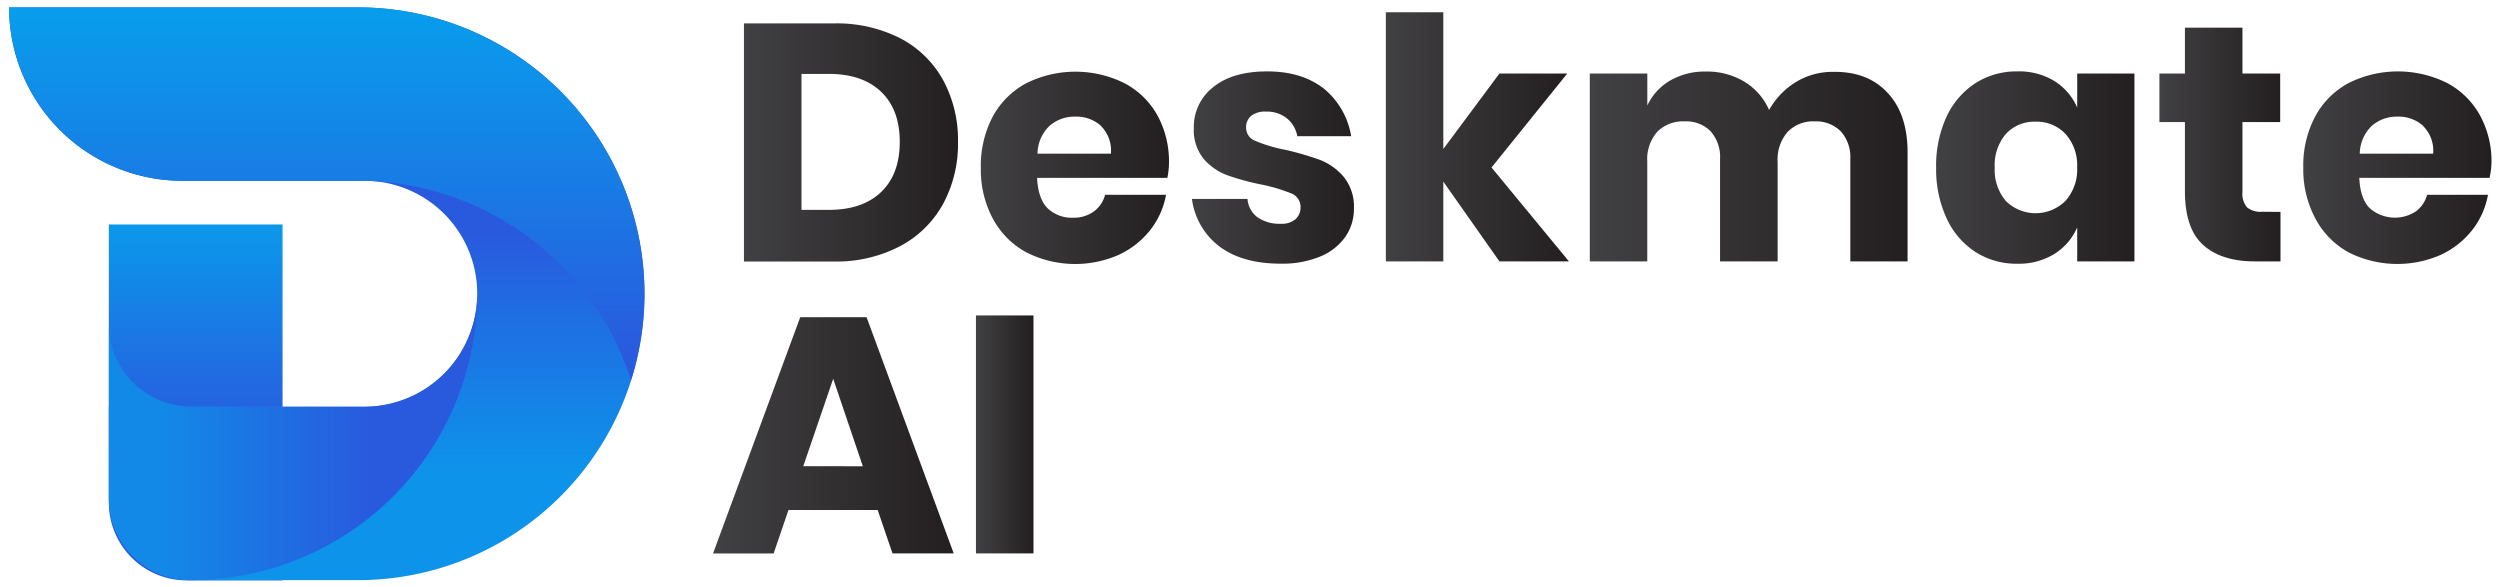
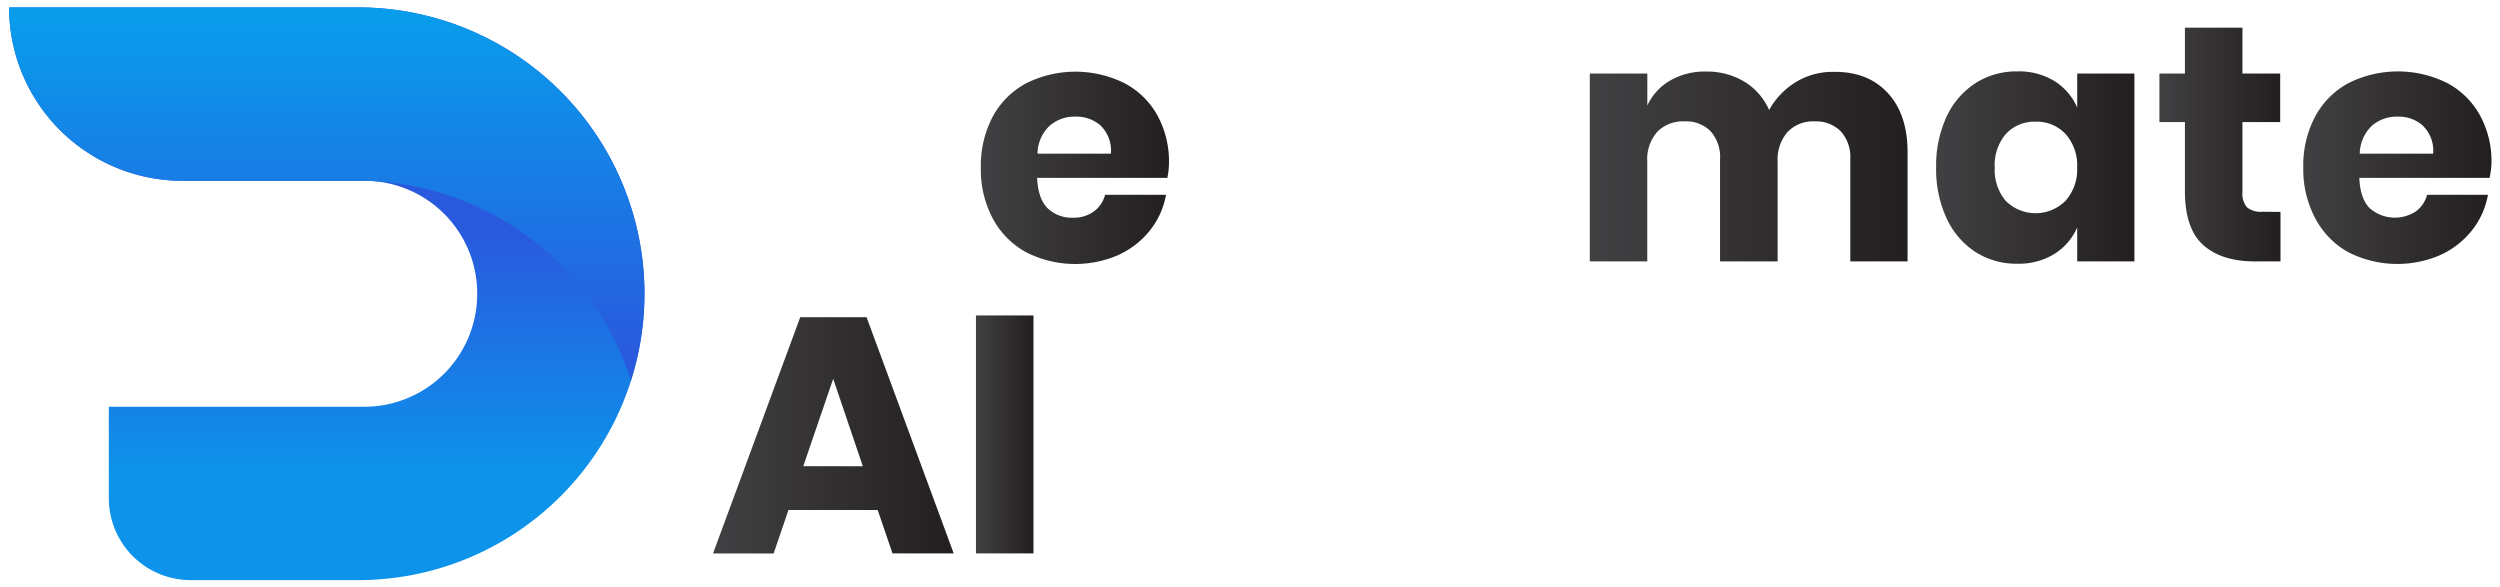
<svg xmlns="http://www.w3.org/2000/svg" xmlns:xlink="http://www.w3.org/1999/xlink" id="Layer_1" data-name="Layer 1" viewBox="0 0 490.19 115.01">
  <defs>
    <style>.cls-1{fill:#fff;}.cls-2{fill:url(#linear-gradient);}.cls-3{fill:url(#linear-gradient-2);}.cls-4{fill:url(#linear-gradient-3);}.cls-5{fill:url(#linear-gradient-4);}.cls-6{fill:url(#linear-gradient-5);}.cls-7{fill:url(#linear-gradient-6);}.cls-8{fill:url(#linear-gradient-7);}.cls-9{fill:url(#linear-gradient-8);}.cls-10{fill:url(#linear-gradient-9);}.cls-11{fill:url(#linear-gradient-10);}.cls-12{fill:url(#linear-gradient-11);}.cls-13{fill:url(#linear-gradient-12);}.cls-14{fill:url(#linear-gradient-13);}.cls-15{fill:url(#linear-gradient-14);}</style>
    <linearGradient id="linear-gradient" x1="38.37" y1="110.68" x2="38.37" y2="29.6" gradientTransform="translate(117.28 40.54) rotate(90)" gradientUnits="userSpaceOnUse">
      <stop offset="0.31" stop-color="#295ade" />
      <stop offset="1" stop-color="#00aeef" />
    </linearGradient>
    <linearGradient id="linear-gradient-2" x1="64.08" y1="41.64" x2="64.08" y2="92.83" gradientUnits="userSpaceOnUse">
      <stop offset="0.08" stop-color="#295ade" />
      <stop offset="1" stop-color="#0d93ea" />
    </linearGradient>
    <linearGradient id="linear-gradient-3" x1="64.08" y1="107.33" x2="64.08" y2="-14.6" gradientTransform="matrix(1, 0, 0, 1, 0, 0)" xlink:href="#linear-gradient" />
    <linearGradient id="linear-gradient-4" x1="90.67" y1="85.72" x2="32.52" y2="85.72" gradientUnits="userSpaceOnUse">
      <stop offset="0.31" stop-color="#295ade" />
      <stop offset="1" stop-color="#1288e7" />
    </linearGradient>
    <linearGradient id="linear-gradient-5" x1="145.87" y1="27.92" x2="187.84" y2="27.92" gradientUnits="userSpaceOnUse">
      <stop offset="0" stop-color="#414042" />
      <stop offset="1" stop-color="#231f20" />
    </linearGradient>
    <linearGradient id="linear-gradient-6" x1="192.33" y1="32.84" x2="229.22" y2="32.84" xlink:href="#linear-gradient-5" />
    <linearGradient id="linear-gradient-7" x1="233.71" y1="32.84" x2="265.46" y2="32.84" xlink:href="#linear-gradient-5" />
    <linearGradient id="linear-gradient-8" x1="271.73" y1="26.83" x2="307.63" y2="26.83" xlink:href="#linear-gradient-5" />
    <linearGradient id="linear-gradient-9" x1="311.72" y1="32.64" x2="374.03" y2="32.64" xlink:href="#linear-gradient-5" />
    <linearGradient id="linear-gradient-10" x1="379.63" y1="32.84" x2="418.51" y2="32.84" xlink:href="#linear-gradient-5" />
    <linearGradient id="linear-gradient-11" x1="423.46" y1="28.32" x2="447.15" y2="28.32" xlink:href="#linear-gradient-5" />
    <linearGradient id="linear-gradient-12" x1="451.57" y1="32.84" x2="488.47" y2="32.84" xlink:href="#linear-gradient-5" />
    <linearGradient id="linear-gradient-13" x1="139.81" y1="85.34" x2="187" y2="85.34" xlink:href="#linear-gradient-5" />
    <linearGradient id="linear-gradient-14" x1="191.36" y1="85.18" x2="202.64" y2="85.18" xlink:href="#linear-gradient-5" />
  </defs>
  <title>Artboard 1</title>
  <rect class="cls-1" x="-1.78" y="-1.38" width="492.26" height="116.56" />
-   <path class="cls-2" d="M18.74,61.88H73.27a0,0,0,0,1,0,0V95.94a0,0,0,0,1,0,0H3.48a0,0,0,0,1,0,0V77.14A15.26,15.26,0,0,1,18.74,61.88Z" transform="translate(-40.54 117.28) rotate(-90)" />
  <path class="cls-3" d="M70.2,1.45H1.78v0a34,34,0,0,0,34,34H71.45A22.12,22.12,0,0,1,93.57,57.63h0A22.13,22.13,0,0,1,71.45,79.75H21.34v18a16.05,16.05,0,0,0,16.06,16H70.2a56.17,56.17,0,0,0,56.18-56.17h0A56.18,56.18,0,0,0,70.2,1.45Z" />
  <path class="cls-4" d="M70.2,1.45H1.78a34,34,0,0,0,34,34H70.2l1,0h.52a56.21,56.21,0,0,1,52,39.12,56.2,56.2,0,0,0,2.63-17h0A56.18,56.18,0,0,0,70.2,1.45Z" />
-   <path class="cls-5" d="M93.57,57.63h0A22.13,22.13,0,0,1,71.45,79.75h-35v-.1a16.05,16.05,0,0,1-15.1-16V97.75a16.05,16.05,0,0,0,16.06,16h0A56.17,56.17,0,0,0,93.57,57.63Z" />
-   <path class="cls-6" d="M184.91,40a20.62,20.62,0,0,1-8.45,8.28,27,27,0,0,1-13,3H145.87V4.59h17.62a27.47,27.47,0,0,1,13,2.9,20.33,20.33,0,0,1,8.42,8.19,24.65,24.65,0,0,1,2.93,12.14A24.83,24.83,0,0,1,184.91,40Zm-12.15-2.34c2.44-2.34,3.66-5.61,3.66-9.84s-1.22-7.5-3.66-9.83-5.86-3.5-10.26-3.5h-5.35V41.15h5.35Q169.1,41.15,172.76,37.66Z" />
  <path class="cls-7" d="M228.89,34.88H203.35c.13,2.78.84,4.77,2.11,6a6.83,6.83,0,0,0,4.89,1.81,6.74,6.74,0,0,0,4.16-1.25,5.91,5.91,0,0,0,2.17-3.24h11.95a15.68,15.68,0,0,1-3.17,7,16.85,16.85,0,0,1-6.2,4.81,21.22,21.22,0,0,1-18-.52,16.27,16.27,0,0,1-6.56-6.57,20.3,20.3,0,0,1-2.38-10,20.61,20.61,0,0,1,2.34-10.07,16.08,16.08,0,0,1,6.57-6.53,21.63,21.63,0,0,1,19.27,0,15.82,15.82,0,0,1,6.44,6.3,18.83,18.83,0,0,1,2.27,9.34A15.54,15.54,0,0,1,228.89,34.88Zm-13-10.19a7.16,7.16,0,0,0-5-1.82,7.4,7.4,0,0,0-5.15,1.85,7.69,7.69,0,0,0-2.31,5.41h14.39A6.8,6.8,0,0,0,215.86,24.69Z" />
-   <path class="cls-8" d="M259.68,17.46a15.24,15.24,0,0,1,5.25,9.24H254.37a5.84,5.84,0,0,0-2.08-3.53,6.31,6.31,0,0,0-4.06-1.29,4.42,4.42,0,0,0-2.9.83,2.88,2.88,0,0,0-1,2.34,2.74,2.74,0,0,0,1.81,2.57,28.15,28.15,0,0,0,5.71,1.72,56.68,56.68,0,0,1,6.93,2,11.56,11.56,0,0,1,4.69,3.34,9.19,9.19,0,0,1,2,6.2,9.55,9.55,0,0,1-1.72,5.61,11.28,11.28,0,0,1-4.95,3.83,19.44,19.44,0,0,1-7.66,1.38q-7.45,0-11.94-3.3A13.92,13.92,0,0,1,233.71,39H244.6a4.94,4.94,0,0,0,2,3.63,7.64,7.64,0,0,0,4.52,1.25A4.24,4.24,0,0,0,254,43a3,3,0,0,0,1-2.34,2.82,2.82,0,0,0-1.82-2.74,32.94,32.94,0,0,0-5.9-1.75,47,47,0,0,1-6.74-1.85,11.16,11.16,0,0,1-4.55-3.2,8.89,8.89,0,0,1-1.91-6,9.85,9.85,0,0,1,3.76-8Q241.64,14,248.49,14T259.68,17.46Z" />
-   <path class="cls-9" d="M294,51.25,283,35.61V51.25H271.73V2.41H283v26.8l11-14.79H307.3L292.45,32.84l15.18,18.41Z" />
  <path class="cls-10" d="M370.13,18.22q3.9,4.19,3.9,11.65V51.25H362.8V31.19a7.51,7.51,0,0,0-1.88-5.45,6.8,6.8,0,0,0-5.11-1.94,6.89,6.89,0,0,0-5.31,2.08,8.19,8.19,0,0,0-1.95,5.84V51.25H337.26V31.19a7.58,7.58,0,0,0-1.85-5.45,6.68,6.68,0,0,0-5.08-1.94,7.1,7.1,0,0,0-5.34,2,8.12,8.12,0,0,0-2,5.88V51.25H311.72V14.42H323v6.27a11,11,0,0,1,4.45-4.88,13.5,13.5,0,0,1,7-1.78A14.17,14.17,0,0,1,342,16a12.2,12.2,0,0,1,4.88,5.57,14.84,14.84,0,0,1,5.25-5.48,13.81,13.81,0,0,1,7.36-2Q366.24,14,370.13,18.22Z" />
  <path class="cls-11" d="M402.8,15.88a11.51,11.51,0,0,1,4.49,5.21V14.42h11.22V51.25H407.29V44.59a11.56,11.56,0,0,1-4.49,5.21,13.28,13.28,0,0,1-7.26,1.91,14.91,14.91,0,0,1-8.15-2.27,15.62,15.62,0,0,1-5.68-6.57,22.83,22.83,0,0,1-2.08-10,22.82,22.82,0,0,1,2.08-10.07,15.69,15.69,0,0,1,5.68-6.53A14.92,14.92,0,0,1,395.54,14,13.28,13.28,0,0,1,402.8,15.88Zm-9.47,10.36a9.32,9.32,0,0,0-2.21,6.6,9.35,9.35,0,0,0,2.21,6.6A8.29,8.29,0,0,0,405,39.37a9.18,9.18,0,0,0,2.28-6.53A9.18,9.18,0,0,0,405,26.27a7.7,7.7,0,0,0-5.84-2.41A7.58,7.58,0,0,0,393.33,26.24Z" />
  <path class="cls-12" d="M447.15,41.55v9.7h-5.08q-6.46,0-10.06-3.2t-3.6-10.59V23.93h-5V14.42h5v-9h11.28v9h7.4v9.51h-7.4V37.66a4.09,4.09,0,0,0,.9,3,4.25,4.25,0,0,0,3,.86Z" />
  <path class="cls-13" d="M488.14,34.88H462.6q.19,4.17,2.11,6a7.51,7.51,0,0,0,9,.56,5.93,5.93,0,0,0,2.18-3.24h11.94a15.67,15.67,0,0,1-3.16,7A16.89,16.89,0,0,1,478.5,50a21.2,21.2,0,0,1-18-.52A16.24,16.24,0,0,1,454,42.87a20.41,20.41,0,0,1-2.38-10,20.5,20.5,0,0,1,2.35-10.07,16.11,16.11,0,0,1,6.56-6.53,21.65,21.65,0,0,1,19.28,0,15.8,15.8,0,0,1,6.43,6.3,18.73,18.73,0,0,1,2.28,9.34A15.54,15.54,0,0,1,488.14,34.88Zm-13-10.19a7.16,7.16,0,0,0-5-1.82A7.4,7.4,0,0,0,465,24.72a7.77,7.77,0,0,0-2.31,5.41h14.39A6.8,6.8,0,0,0,475.1,24.69Z" />
  <path class="cls-14" d="M172.09,100H154.6l-2.91,8.52H139.81l17.1-46.33h13L187,108.51H175Zm-2.91-8.58-5.81-17.15L157.5,91.41Z" />
  <path class="cls-15" d="M202.64,61.85v46.66H191.36V61.85Z" />
</svg>